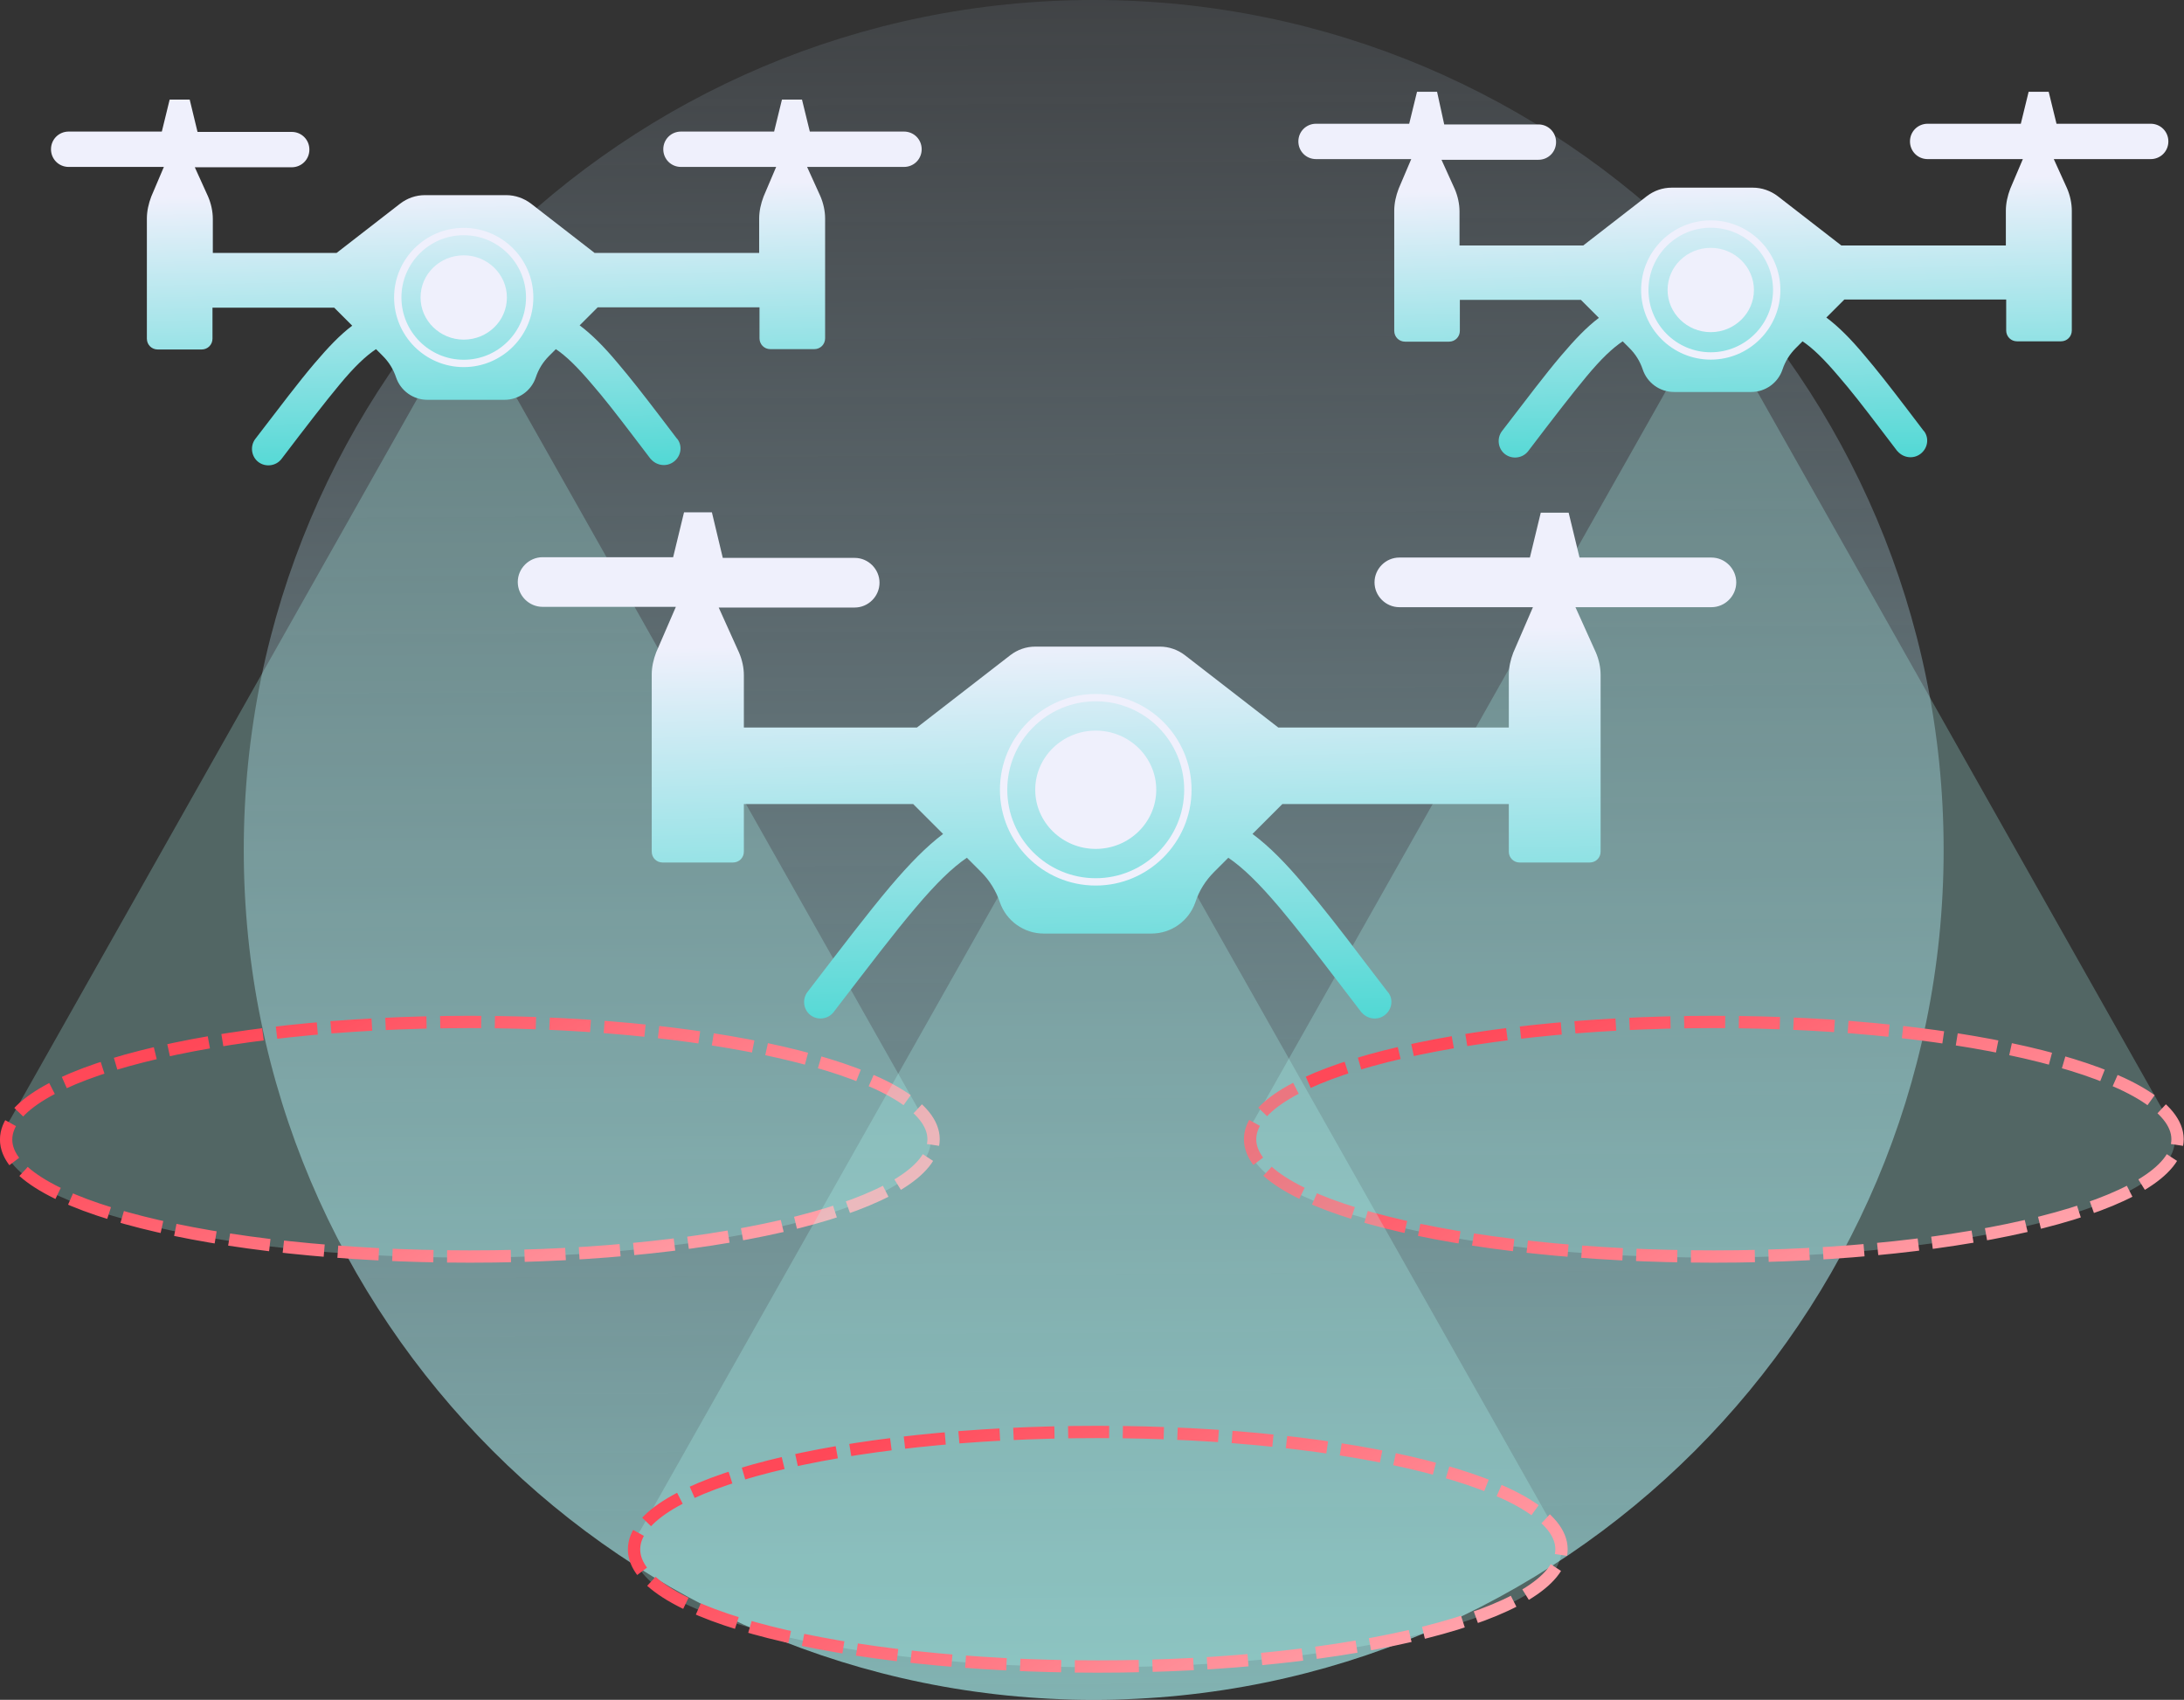
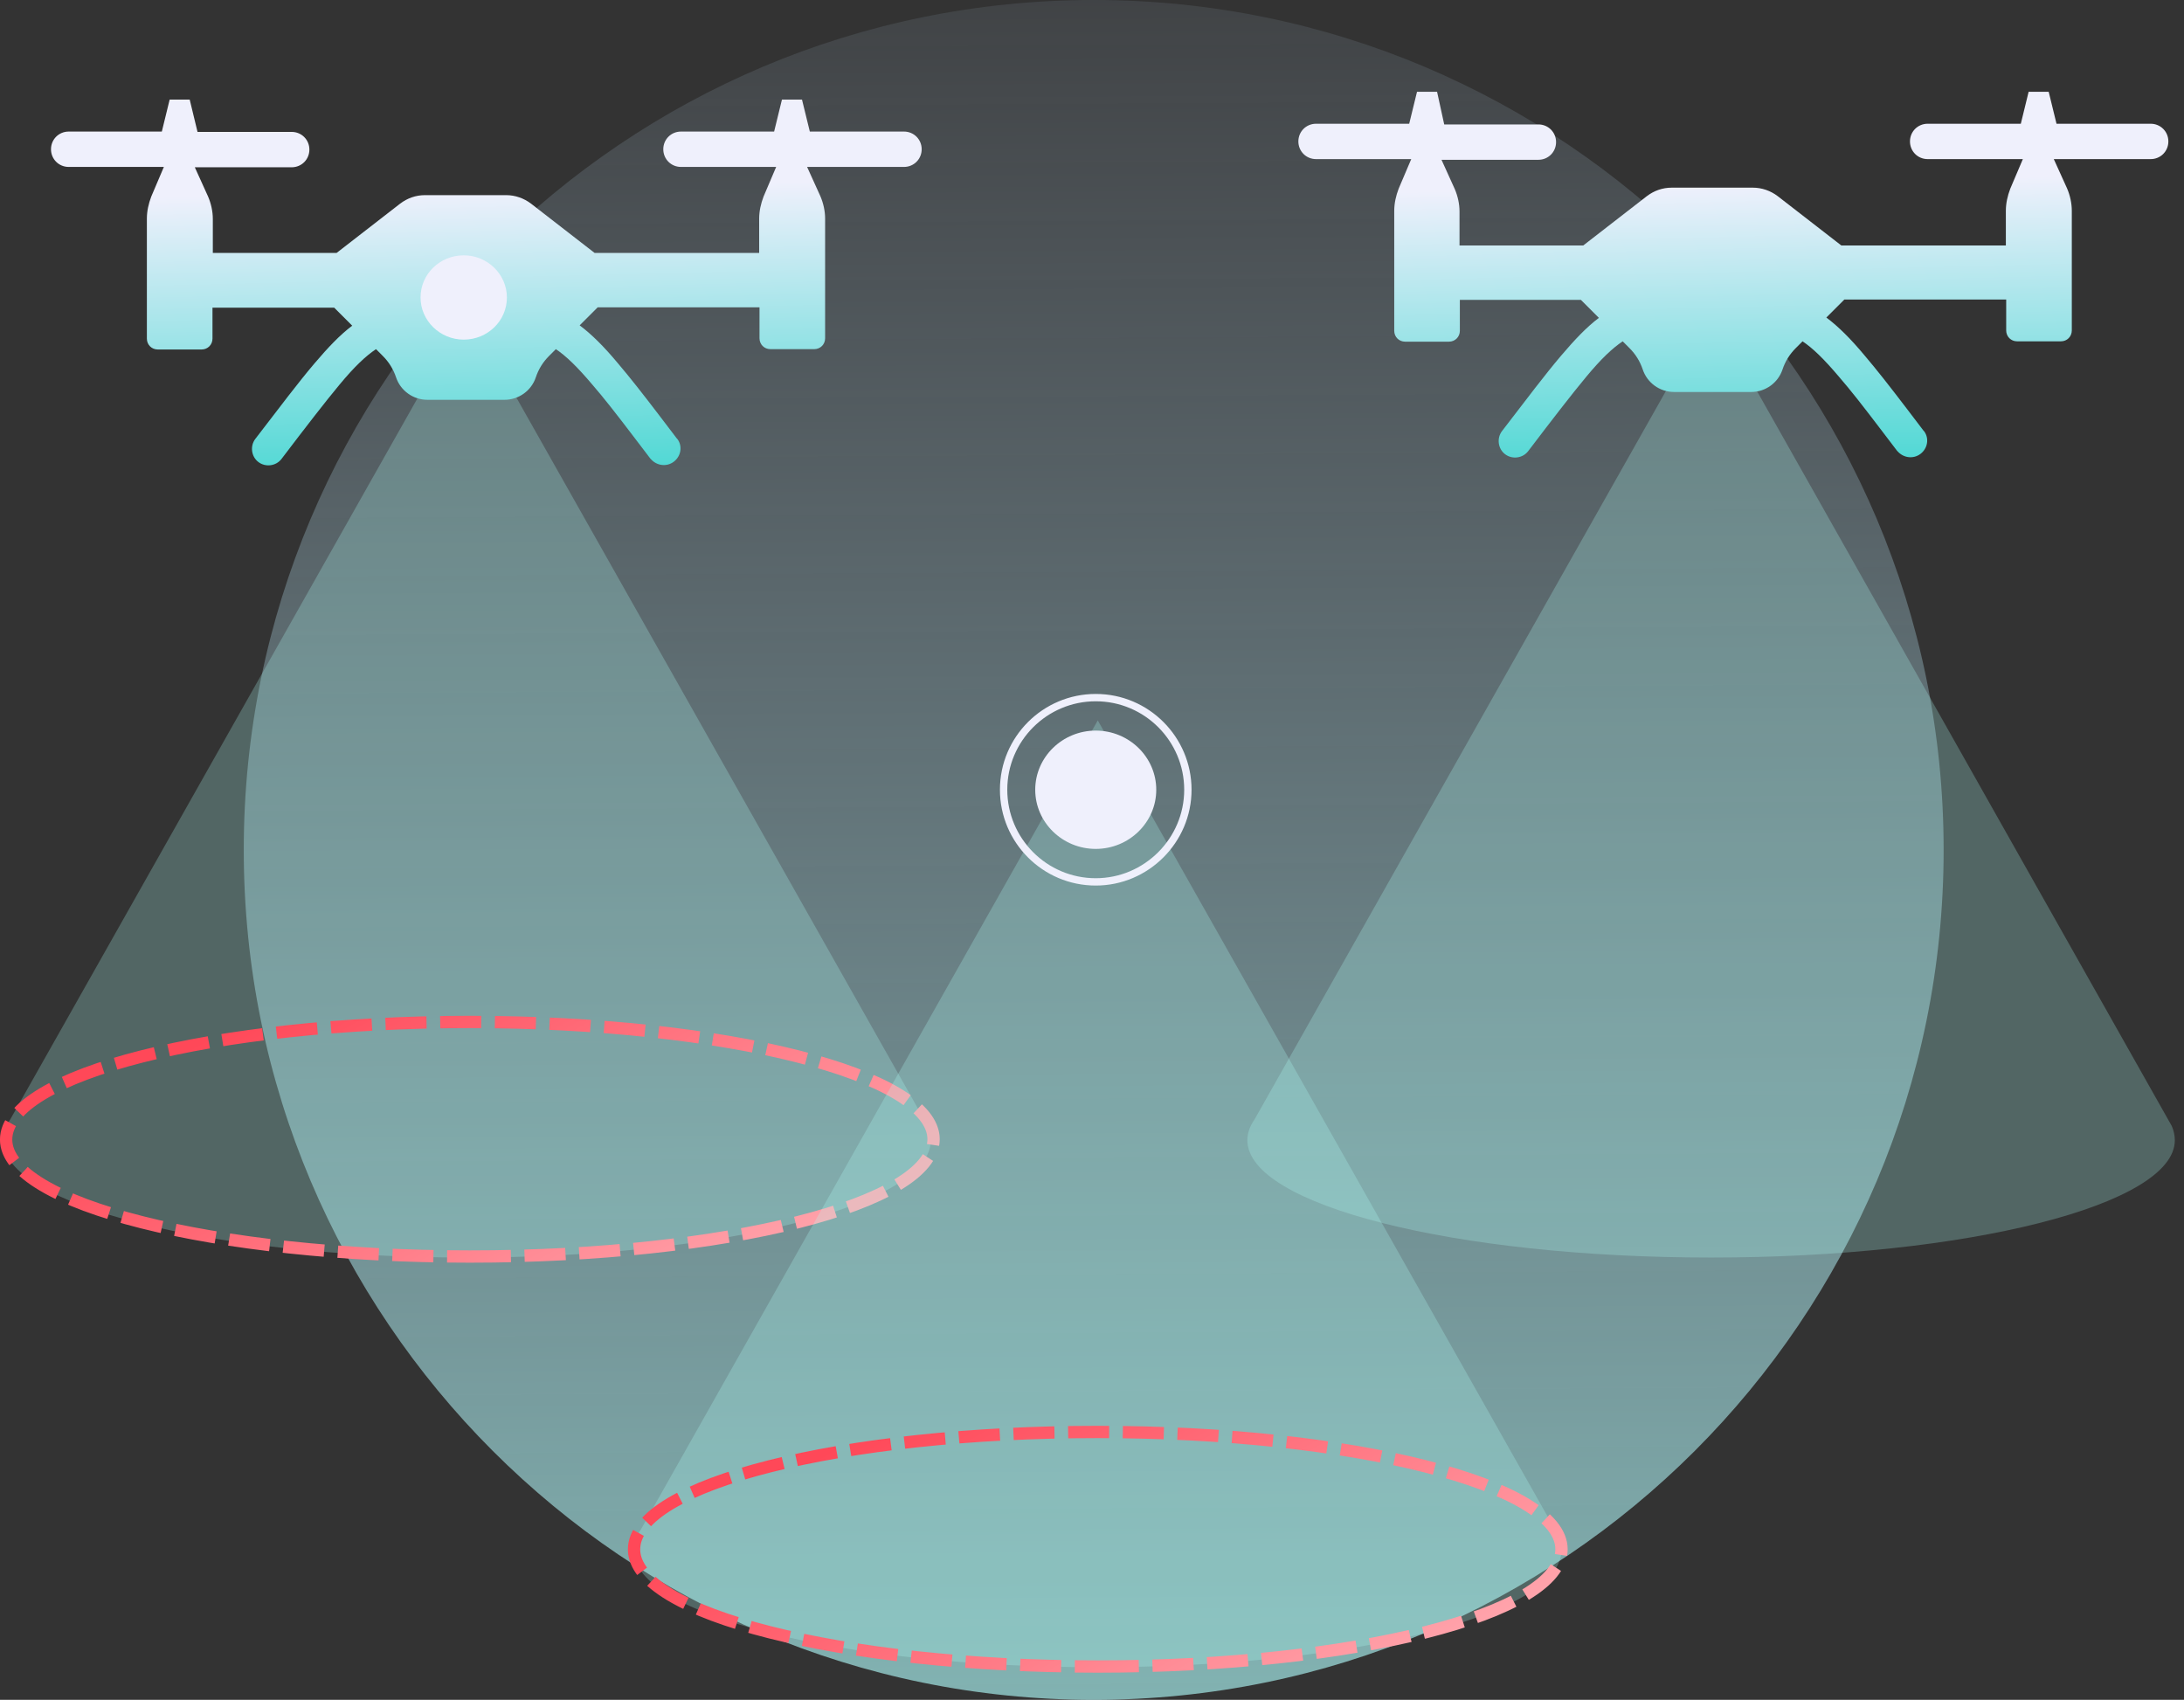
<svg xmlns="http://www.w3.org/2000/svg" version="1.1" id="Réteg_1" x="0px" y="0px" viewBox="0 0 642.4 500" style="enable-background:new 0 0 642.4 500;" xml:space="preserve">
  <rect x="0" y="0" width="642.4" height="500" fill="#333333" stroke="none" />
  <style type="text/css">
	.st0{fill:url(#SVGID_1_);}
	.st1{opacity:0.25;fill:#B3FFFB;enable-background:new    ;}
	
		.st2{fill:none;stroke:url(#SVGID_00000124850857638226985960000009821998785201907377_);stroke-width:3.62;stroke-miterlimit:10;stroke-dasharray:12.068,4.019;}
	.st3{fill:url(#SVGID_00000042708149487856822530000008192325689785962680_);}
	.st4{fill:#EFF0FC;}
	.st5{fill:none;stroke:#EFF0FC;stroke-width:2.161;}
	
		.st6{fill:none;stroke:url(#SVGID_00000137120798646862626430000012895096319687241864_);stroke-width:3.62;stroke-miterlimit:10;stroke-dasharray:12.068,4.019;}
	.st7{fill:url(#SVGID_00000158733407145151589580000007567386438211804051_);}
	
		.st8{fill:none;stroke:url(#SVGID_00000018226396214037119830000002076910096914325406_);stroke-width:3.62;stroke-miterlimit:10;stroke-dasharray:12.068,4.019;}
	.st9{fill:url(#SVGID_00000127744505020813808540000006874576884169425332_);}
</style>
  <g>
    <linearGradient id="SVGID_1_" gradientUnits="userSpaceOnUse" x1="319.796" y1="530.967" x2="324.917" y2="1408.934" gradientTransform="matrix(1 0 0 1 0 -612.374)">
      <stop offset="0" style="stop-color:#CAE0FF;stop-opacity:0" />
      <stop offset="1" style="stop-color:#99FEEC" />
    </linearGradient>
    <path class="st0" d="M321.7,500c138.1,0,250-111.9,250-250c0-138.1-111.9-250-250-250s-250,111.9-250,250   C71.7,388.1,183.7,500,321.7,500z" />
-     <path class="st1" d="M638.8,331.2L638.8,331.2c0.6,1.4,0.9,2.8,0.9,4.2c0,19-61.1,34.5-136.4,34.5s-136.4-15.4-136.4-34.5   c0-2.1,0.7-4.1,2.1-6.1l134.4-238L638.8,331.2z" />
+     <path class="st1" d="M638.8,331.2L638.8,331.2c0.6,1.4,0.9,2.8,0.9,4.2c0,19-61.1,34.5-136.4,34.5s-136.4-15.4-136.4-34.5   c0-2.1,0.7-4.1,2.1-6.1l134.4-238z" />
    <linearGradient id="SVGID_00000021077822247085487470000005572334863867736984_" gradientUnits="userSpaceOnUse" x1="472.564" y1="891.82" x2="541.893" y2="1014.203" gradientTransform="matrix(1 0 0 1 0 -612.374)">
      <stop offset="0" style="stop-color:#FF4858" />
      <stop offset="1" style="stop-color:#FFA4AC" />
    </linearGradient>
-     <path style="fill:none;stroke:url(#SVGID_00000021077822247085487470000005572334863867736984_);stroke-width:3.62;stroke-miterlimit:10;stroke-dasharray:12.068,4.019;" d="   M504.1,369.6c75.3,0,136.4-15.4,136.4-34.5c0-19-61.1-34.5-136.4-34.5s-136.4,15.4-136.4,34.5C367.7,354.2,428.8,369.6,504.1,369.6   z" />
    <linearGradient id="SVGID_00000183221075744831175470000001647538906295355273_" gradientUnits="userSpaceOnUse" x1="513.122" y1="790.6" x2="509.452" y2="639.818" gradientTransform="matrix(1 0 0 1 0 -612.374)">
      <stop offset="0" style="stop-color:#00CCC0" />
      <stop offset="0.823" style="stop-color:#EFF0FC" />
    </linearGradient>
    <path style="fill:url(#SVGID_00000183221075744831175470000001647538906295355273_);" d="M424.8,36.6h27.7c2.9,0,5.2,2.3,5.2,5.2   s-2.3,5.2-5.2,5.2H424l3.9,8.6c0.9,2.1,1.4,4.4,1.4,6.6v10h36.4l18.7-14.5c2.1-1.6,4.6-2.5,7.3-2.5h23.9c2.6,0,5.2,0.9,7.3,2.5   l18.7,14.5H590V62c0-2.2,0.5-4.4,1.3-6.5l3.7-8.7h-28c-2.9,0-5.2-2.3-5.2-5.2s2.3-5.2,5.2-5.2h27.4l2.3-9.4h5.9l2.3,9.4h27.7   c2.9,0,5.2,2.3,5.2,5.2s-2.3,5.2-5.2,5.2h-28.5l3.9,8.6c0.9,2.1,1.4,4.4,1.4,6.6v35.2c0,1.8-1.4,3.2-3.2,3.2h-12.9   c-1.8,0-3.2-1.4-3.2-3.2v-9.1h-47.6l-5.3,5.3c3.6,2.7,7.2,6.3,11.2,11.1c3.5,4.1,7.5,9.2,12.3,15.5l5.1,6.7l0.2,0.2   c1.5,2.1,1,5-1.1,6.6c-2.1,1.6-5,1.2-6.7-0.7l-0.2-0.2l-5.1-6.7c-4.8-6.3-8.6-11.2-12-15.1c-4.4-5.2-7.7-8.4-10.7-10.4l-2,2   c-1.8,1.8-3.1,3.9-3.9,6.3c-1.3,3.9-5,6.6-9.2,6.6h-22.7c-4.2,0-7.9-2.7-9.2-6.6c-0.8-2.4-2.1-4.5-3.9-6.3l-2-2   c-3,2-6.3,5.1-10.7,10.4c-4.4,5.3-9.8,12.3-17.1,21.9c-1.6,2.1-4.7,2.5-6.8,0.9c-2.1-1.6-2.5-4.7-0.9-6.8   c7.3-9.5,12.8-16.8,17.4-22.2c4-4.7,7.5-8.4,11.1-11.1l-5.3-5.3h-35.6v9.1c0,1.8-1.4,3.2-3.2,3.2h-12.9c-1.8,0-3.2-1.4-3.2-3.2V62   c0-2.2,0.5-4.4,1.3-6.5l3.7-8.7h-28c-2.9,0-5.2-2.3-5.2-5.2s2.3-5.2,5.2-5.2h27.4l2.3-9.4h5.9L424.8,36.6z" />
-     <path class="st4" d="M503.2,97.7c-7,0-12.7-5.6-12.7-12.4c0-6.9,5.7-12.4,12.7-12.4s12.7,5.6,12.7,12.4   C515.9,92.1,510.2,97.7,503.2,97.7z" />
-     <path class="st5" d="M503.2,104.7c-10.7,0-19.4-8.7-19.4-19.4s8.7-19.4,19.4-19.4s19.4,8.7,19.4,19.4   C522.6,96,513.9,104.7,503.2,104.7z" />
    <path class="st1" d="M272.9,331.2L272.9,331.2c0.6,1.4,0.9,2.8,0.9,4.2c0,19-61.1,34.5-136.4,34.5S0.9,354.4,0.9,335.4   c0-2.1,0.7-4.1,2.1-6.1l134.4-238L272.9,331.2z" />
    <linearGradient id="SVGID_00000096054397262637031010000016276756388756571573_" gradientUnits="userSpaceOnUse" x1="106.672" y1="891.817" x2="176.002" y2="1014.201" gradientTransform="matrix(1 0 0 1 0 -612.374)">
      <stop offset="0" style="stop-color:#FF4858" />
      <stop offset="1" style="stop-color:#FFA4AC" />
    </linearGradient>
    <path style="fill:none;stroke:url(#SVGID_00000096054397262637031010000016276756388756571573_);stroke-width:3.62;stroke-miterlimit:10;stroke-dasharray:12.068,4.019;" d="   M138.2,369.6c75.3,0,136.4-15.4,136.4-34.5c0-19-61.1-34.5-136.4-34.5S1.8,316.1,1.8,335.2C1.8,354.2,62.9,369.6,138.2,369.6z" />
    <linearGradient id="SVGID_00000137132171875063546750000008547825717843479168_" gradientUnits="userSpaceOnUse" x1="146.368" y1="792.851" x2="142.698" y2="642.068" gradientTransform="matrix(1 0 0 1 0 -612.374)">
      <stop offset="0" style="stop-color:#00CCC0" />
      <stop offset="0.828" style="stop-color:#EFF0FC" />
    </linearGradient>
    <path style="fill:url(#SVGID_00000137132171875063546750000008547825717843479168_);" d="M58.1,38.8h27.7c2.9,0,5.2,2.3,5.2,5.2   c0,2.9-2.3,5.2-5.2,5.2H57.3l3.9,8.6c0.9,2.1,1.4,4.4,1.4,6.6v10h36.4l18.7-14.5c2.1-1.6,4.6-2.5,7.3-2.5h23.9   c2.6,0,5.2,0.9,7.3,2.5l18.7,14.5h48.4V64.3c0-2.2,0.5-4.4,1.3-6.5l3.7-8.7h-28c-2.9,0-5.2-2.3-5.2-5.2s2.3-5.2,5.2-5.2h27.4   l2.3-9.4h5.9l2.3,9.4h27.7c2.9,0,5.2,2.3,5.2,5.2c0,2.9-2.3,5.2-5.2,5.2h-28.5l3.9,8.6c0.9,2.1,1.4,4.4,1.4,6.6v35.2   c0,1.8-1.4,3.2-3.2,3.2h-12.9c-1.8,0-3.2-1.4-3.2-3.2v-9.1h-47.6l-5.3,5.3c3.6,2.7,7.2,6.3,11.2,11.1c3.5,4.1,7.5,9.2,12.3,15.5   l5.1,6.7l0.2,0.2c1.5,2.1,1,5-1.1,6.6c-2.1,1.6-5,1.2-6.7-0.7l-0.2-0.2l-5.1-6.7c-4.8-6.3-8.6-11.2-12-15.1   c-4.4-5.2-7.7-8.4-10.7-10.4l-2,2c-1.8,1.8-3.1,3.9-3.9,6.3c-1.3,3.9-5,6.6-9.2,6.6h-22.7c-4.2,0-7.9-2.7-9.2-6.6   c-0.8-2.4-2.1-4.5-3.9-6.3l-2-2c-3,2-6.3,5.1-10.7,10.4c-4.4,5.3-9.8,12.3-17.1,21.9c-1.6,2.1-4.7,2.5-6.8,0.9   c-2.1-1.6-2.5-4.7-0.9-6.8c7.3-9.5,12.8-16.8,17.4-22.2c4-4.7,7.5-8.4,11.1-11.1l-5.3-5.3H62.5v9.1c0,1.8-1.4,3.2-3.2,3.2H46.4   c-1.8,0-3.2-1.4-3.2-3.2V64.3c0-2.2,0.5-4.4,1.3-6.5l3.7-8.7h-28c-2.9,0-5.2-2.3-5.2-5.2s2.3-5.2,5.2-5.2h27.4l2.3-9.4h5.9   L58.1,38.8z" />
    <path class="st4" d="M136.4,99.9c-7,0-12.7-5.6-12.7-12.4c0-6.9,5.7-12.4,12.7-12.4c7,0,12.7,5.6,12.7,12.4   C149.1,94.4,143.4,99.9,136.4,99.9z" />
-     <path class="st5" d="M136.4,106.9c-10.7,0-19.4-8.7-19.4-19.4s8.7-19.4,19.4-19.4s19.4,8.7,19.4,19.4S147.1,106.9,136.4,106.9z" />
    <path class="st1" d="M458.4,451.7L458.4,451.7c0.6,1.4,0.9,2.8,0.9,4.2c0,19-61.1,34.5-136.4,34.5S186.4,475,186.4,456   c0-2.1,0.7-4.1,2.1-6.1l134.4-238L458.4,451.7z" />
    <linearGradient id="SVGID_00000173848451940877311000000014479735282352071094_" gradientUnits="userSpaceOnUse" x1="291.304" y1="1012.37" x2="360.633" y2="1134.754" gradientTransform="matrix(1 0 0 1 0 -612.374)">
      <stop offset="0" style="stop-color:#FF4858" />
      <stop offset="1" style="stop-color:#FFA4AC" />
    </linearGradient>
    <path style="fill:none;stroke:url(#SVGID_00000173848451940877311000000014479735282352071094_);stroke-width:3.62;stroke-miterlimit:10;stroke-dasharray:12.068,4.019;" d="   M322.9,490.2c75.3,0,136.4-15.4,136.4-34.5c0-19-61.1-34.5-136.4-34.5s-136.4,15.4-136.4,34.5C186.4,474.8,247.5,490.2,322.9,490.2   z" />
    <linearGradient id="SVGID_00000089565475952964556970000000218296878494698153_" gradientUnits="userSpaceOnUse" x1="336.082" y1="972.099" x2="331.074" y2="763.694" gradientTransform="matrix(1 0 0 1 0 -612.374)">
      <stop offset="0" style="stop-color:#00CCC0" />
      <stop offset="0.827" style="stop-color:#EFF0FC" />
    </linearGradient>
-     <path style="fill:url(#SVGID_00000089565475952964556970000000218296878494698153_);" d="M212.6,164.1h38.8c4,0,7.3,3.3,7.3,7.3   s-3.3,7.3-7.3,7.3h-40l6,13.3c0.9,2.1,1.4,4.4,1.4,6.6v15.4h50.9l27.5-21.3c2.1-1.6,4.6-2.5,7.3-2.5h36.7c2.6,0,5.2,0.9,7.3,2.5   l27.5,21.3h67.8v-15.5c0-2.2,0.5-4.4,1.3-6.5l5.8-13.4h-39.3c-4,0-7.3-3.3-7.3-7.3c0-4,3.3-7.3,7.3-7.3H450l3.2-13.2h8.2l3.2,13.2   h38.8c4,0,7.3,3.3,7.3,7.3c0,4-3.3,7.3-7.3,7.3h-40l6,13.3c0.9,2.1,1.4,4.4,1.4,6.6v52c0,1.8-1.4,3.2-3.2,3.2H447   c-1.8,0-3.2-1.4-3.2-3.2v-14h-66.6l-8.8,8.8c5,3.7,9.9,8.7,15.5,15.4c4.8,5.7,10.4,12.8,17.1,21.7l7.2,9.4l0.2,0.2   c1.5,2.1,1,5-1.1,6.6c-2.1,1.6-5,1.2-6.7-0.7l-0.2-0.2l-7.2-9.4c-6.7-8.8-12.1-15.7-16.8-21.3c-6.1-7.2-10.7-11.7-15.1-14.7   l-4.2,4.2c-2.5,2.5-4.4,5.5-5.5,8.9c-1.9,5.5-7.1,9.2-12.9,9.2H307c-5.8,0-11-3.7-12.9-9.2c-1.1-3.3-3-6.4-5.5-8.9l-4.2-4.2   c-4.4,3-9,7.5-15.1,14.7c-6.3,7.4-13.8,17.3-24.1,30.7c-1.6,2.1-4.7,2.5-6.8,0.9c-2.1-1.6-2.5-4.7-0.9-6.8   c10.2-13.3,17.9-23.4,24.4-31.1c5.7-6.7,10.6-11.7,15.5-15.4l-8.8-8.8h-49.8v14c0,1.8-1.4,3.2-3.2,3.2h-20.7   c-1.8,0-3.2-1.4-3.2-3.2v-52.1c0-2.2,0.5-4.4,1.3-6.5l5.8-13.4h-39.2c-4,0-7.3-3.3-7.3-7.3s3.3-7.3,7.3-7.3h38.4l3.2-13.2h8.2   L212.6,164.1z" />
    <path class="st4" d="M322.3,249.7c-9.8,0-17.8-7.8-17.8-17.4c0-9.6,8-17.4,17.8-17.4c9.8,0,17.8,7.8,17.8,17.4   C340.1,241.9,332.1,249.7,322.3,249.7z" />
    <path class="st5" d="M322.3,259.4c-15,0-27.1-12.2-27.1-27.1c0-15,12.2-27.1,27.1-27.1c15,0,27.1,12.2,27.1,27.1   S337.2,259.4,322.3,259.4z" />
  </g>
</svg>